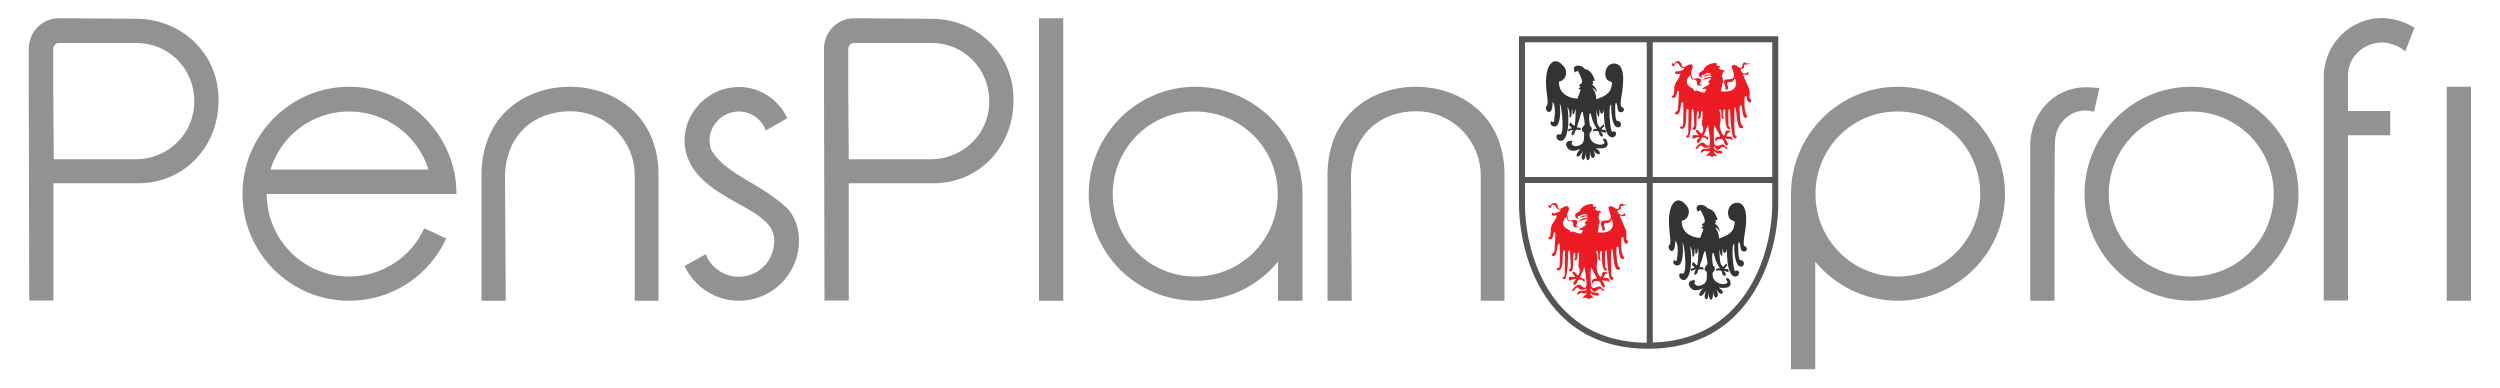
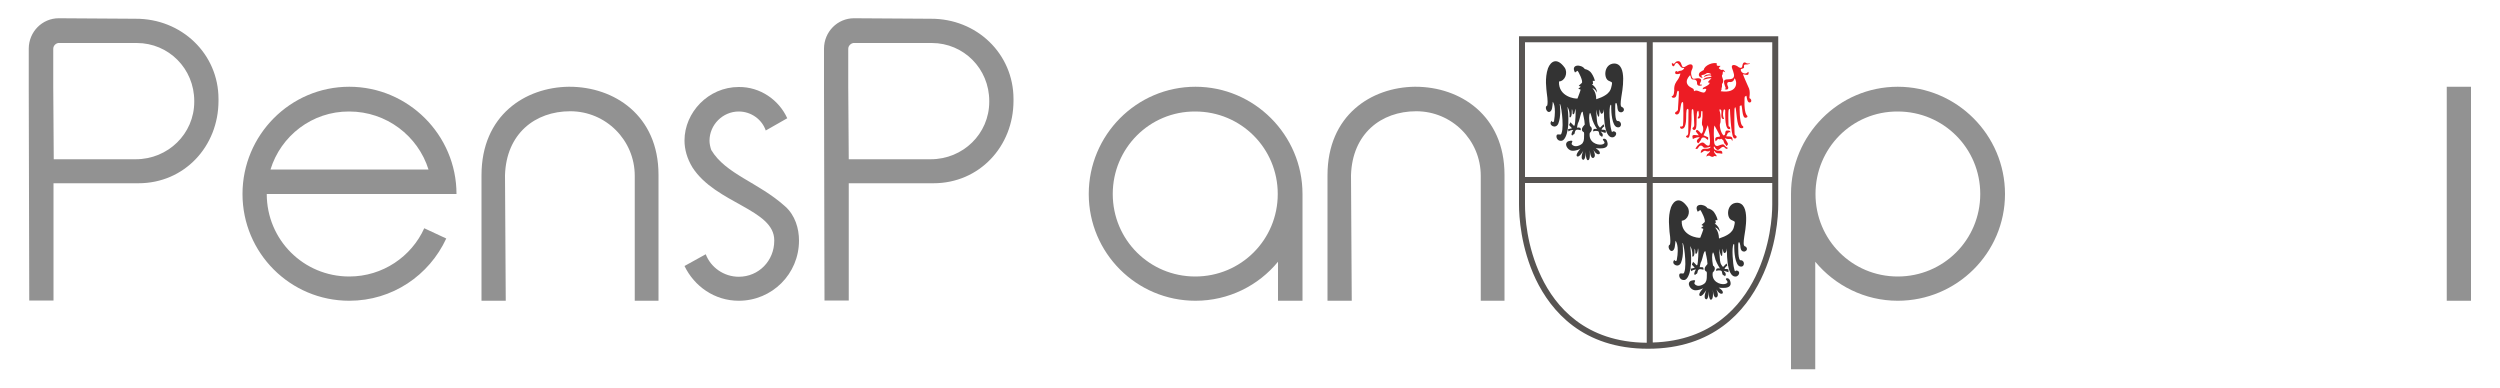
<svg xmlns="http://www.w3.org/2000/svg" version="1.1" id="Livello_1" x="0px" y="0px" viewBox="0 0 1000 155" style="enable-background:new 0 0 1000 155;" xml:space="preserve">
  <g>
    <g>
      <path style="fill:#575452;" d="M607.6,14.5v67.3c0,4.8,0.7,17.2,6.7,29.9c6.1,12.7,18.8,27.8,44.9,27.8c26.2,0,39-15.1,45.2-27.9    c6.2-12.8,6.9-25.1,6.9-29.8V14.5H607.6z M610,70.8V16.9h48.7v53.9H610z M658.7,73.2v63.9c-24.5-0.2-36.5-14.4-42.2-26.4    c-5.9-12.3-6.5-24.3-6.5-28.9v-8.6H658.7z M661.1,137V73.2h47.8v8.6c0,4.5-0.7,16.5-6.7,28.8C696.5,122.3,684.8,136.3,661.1,137z     M708.9,16.9v53.9h-47.8V16.9H708.9z" />
      <path style="fill:#333333;" d="M619.2,27.3c-1.4,4-0.6,8.5-0.5,9.8c0,0.6,0.6,3.1,0.2,5.1c-1.1,0.4-0.4,2.5,0.6,2.6    c1.5,0,1.5-2.6,1.6-4.1c0.1,0.1,1.5,1.8,0.5,7.8c-0.1,0.4-0.8,0.5-0.9-0.2c-1.7,1.6,1.5,3.6,2.6,1.2c1.2-3,0.7-7,0.6-7.8    c0.3-1.3,1.9,8.6,0.7,11.6c-0.3,0.9-0.8,0.3-1.6,0.5c-0.8,0.1-0.6,2.8,1.7,2.5c1.1-0.2,2-2.1,2.4-4.6c0.4-2.5,0.3-5.8-0.1-8.9    c-0.1-0.3,1.1,1.6,0.8,4c0.2,0.4,0.9,0.1,0.9-1.8c0-1.8,0.1-1.6,0.3-0.5c0,0.9,0,1.2,0.3,1.2c0.5,0.1,0.7-1.3,0.8-2.2    c0.2,0.4,0.2,1.8,0.1,3.3c-0.1,1.5-0.2,3.4-0.5,3.5c-0.3,0.1-0.6-0.6-1.6-1.4c-0.1,0.5-0.2,0.6-0.4,0.9l0,0.3l1.1,1.2l-1.6,0.4    l0.2,0.9c0.3-0.2,0.6-0.6,1.9-0.6c0,0.2-0.2,0.1-0.5,0.9c-0.3,0.8-0.3,1.2,0.2,1.3c0,0,0.1-0.4,0.6-0.5c0.5-0.1,0-2.2,1.8-1.8    l0.9,0.2c0-0.1,0.1-1-0.4-1c-0.5-0.2-1.1,0-1.1,0s0.2-1.8,0.7-2.5c0.4-0.9,1-4.6,1.6-3.8c0.2,1,0.1,1,0.4,2.1    c0.1,0.2,0.4,2.3,0.4,2.9l-0.8,1c-0.5,0.7-0.5,1.6,0.3,2c0.4,0.1,0.2,1.2,0.2,2.6c-0.1,1.2-0.3,1.3-0.6,1.9    c-0.7,0.8-3.1,2-4.3,0.4c-0.4-0.5,1.5-2-1.4-1.2c-1.9,0.9-0.3,3.6,1.5,3.8c1.6,0.1,3.1-0.6,3.4-0.9c0.1,0-2.2,2.4-1.4,3.1    c0.8,0.7,2.4-1.9,2.6-2.4c0.2-0.5-1.6,3.3-0.2,3.8c1.1,0.3,1.1-3.4,1.1-3.8c0-0.3-0.2,4,0.9,4c0.9-0.1,0.8-2.6,0.7-4    c0-0.7,0.1,3.8,1.6,3c1.1-0.8-0.2-3-0.2-3.3c-0.3-0.4,1.3,2.7,2.6,1.7c0.3-1-1-1.8-1.6-2.2c-0.1-0.2,5.8,1.1,4.6-2.6    c-0.4-1.7-2.1-1.3-1.7-0.7c0.3,0.5,1.4,1.3-0.4,1.8c-2,0.4-5.5-1-4.9-4.6c0.7-0.6,1.4-1.9,0.1-2.8c-0.5-2.6-0.4-4.5-0.1-5.1    c0.3-0.6,0.6,1.1,1.1,2.8c0.6,1.7,1.8,3.5,1.8,3.5s-1.9-0.5-1.5,1c0.2-0.2,1.7-0.5,2.2,0.1c0.3,1,0.1,1.5,1,1.7l0.2,0.4    c0,0,0.5-0.2,0.4-1c-0.3-0.9-0.7-0.8-0.8-1.2l1.9,0.6c0.1-0.4,0.3-1,0-1.1c-0.5-0.3-1.1-0.2-1.4-0.2c-0.6,0.1,0.6-1.3,0.9-1.3    l-0.1-0.5l-0.2-0.4l-1.4,1.4c-0.4-0.4-0.8-0.9-1-1.6c-0.3-1.1-0.3-2.6-0.4-3.7c-0.1-1.1-0.2-1.9-0.2-1.9c0.1-0.1,0.5,2.7,1.1,2.8    c0.3,0.1,0.2-2.2,0.3-2.8c0.1-0.6,0.2,1.8,0.9,1.6c0.8-0.3,0.7-1.2,0.9-1.8c0-0.6-0.6,12,3.7,11.2c1.3-0.4,1.8-2.3,0-2.4    c-0.3,0-0.5,1.1-0.9-1c-0.4-1.4-1-8.2-0.2-9.5c0.4-0.5,0.3,0.7,0.3,1.5c0,0.8,0.2,7,2.4,7.4c2,0.4,1.9-2.4,0.3-2.5    c-1.4,0.4-1.1-5.1-1.1-6.4c0.1-1.3,0.6-1,0.8,0.4c0.1,1.4,0.3,2.7,1.8,2.5c1.4-0.5,0.9-1.9,0-2.1c-0.6-0.3-0.5-1.7-0.2-3.8    c0.3-2.1,2.7-13.5-2.8-13.6c-4.3,0.1-4.4,6.3-2,7c1.5,0.6,1.1,0.7,1,1.7c-0.4,1.2,0,3.6-6.2,5.6c0-3.5-2-4.6-1.4-4.4    c1.3,0.5,1.7,1.9,1.7,1.7c0-1.4-1.2-2.8-2-3.2c-0.2-0.1,0.5,0,0.4-0.6c-0.1-0.3,0-0.3-0.1-0.9l0.7,0.1c0.4-0.1-0.6-2.3-1.2-3.1    c-0.4-0.7-1.5-1.5-2.7-1.7c-1.3-2-5.8-2-3.9,1.4l1-0.7c0.4,0.3,2.4,4.3,1.7,4.9l-1.2,1.1l0.8,0.4l-1,0.8l0.9,0.3    c0.2,0.1-1,3-1.2,3.6c-0.9,0.2-7.7-0.7-7.4-6.8c2.5-0.2,3.6-3.5,2.3-5.5C622.8,22.8,620.3,24.5,619.2,27.3" />
      <path style="fill:#ED1C24;" d="M677.1,35.4c-0.5-0.3-1.4-0.7-1.8-1.2c-0.4-0.5-1.4-1.8,0.6-4c0.4-0.2,0.3,0.5,0.5,0.9    c0.2,0.4,0.3,0.8,1.2,0.7c0.9,0,1.2,0.8,1.2,1.1c0,0.4-0.1,1.4,1.1,1.4c1.2-0.1,0.8-0.3,0.9-0.4c0.2-0.1-1,0.1-0.9-0.3    c0.1-0.5,1.2-1.8,0-2.2c-1.2-0.4-2.3,0.5-2.9-0.1c-0.3-0.4-0.9-2-0.3-3.3c0.9-1.7,0.2-2.8-1.5-2c-1.1,0.6-1.9,1.4-2.4,0.4    c-0.4-0.9-0.5-2.4-2.2-1.8c-0.6,0.2-0.9,1.6-1.8,0.5c-0.3,1,0.5,1.8,0.9,1.2c0.3-0.8,0.8-1.6,1.6-0.8c0.8,0.8,0.9,1.8,2.4,1.7    c-0.1,0.5-0.9,1.1-1.5,1.1c-0.5,0-1,0.3-1.1,0.4l-0.6-0.3c-0.4,0-1.1,1.6,0.9,1.2l0.7-0.2c0.2,0-0.4,1.7-1,2.5    c-0.6,0.8-1.6,2-1.4,4.3c-0.1,2-0.6,2.2-1,2.3c-0.3,0.6,1.6,1.2,1.9-0.5c0.3-1.9,0.5-1.9,0.9-1.5c0.2,0.2-0.3,6.2-0.3,6.8    c0,0.6,0.1,0.9-0.9,1.5c-0.7,0.5,0,1.1,0.5,1c0.4-0.1,1.1-0.2,1.4-2.8c0.3-2.5,0.8-2.2,1-2.1c0.2,0.1,0.2,8.5,0,9.3    c-0.3,0.6-0.8,0.4-1.1,0.4c-0.2,0-0.1,1.1,0.8,0.9c1.9-0.2,1.5-5.2,1.6-6.2c0.1-1,0-1.5,0.6-1.8l0.3,0.4l-0.1,9.3    c0,0.3-0.2,1.1-0.7,1.1c-0.5,0,0,0.8,0.4,0.8c0.5,0,0.7,0,1-1.8c0.4-1.4,0.7-5,0.6-7.5c0.1-1-0.1-2.4,0.6-2.1    c0.3,0,0.5,5.6,0.5,6.3c0,0.6-0.3,0.9-0.6,1.1c-0.3,0.2,0,0.9,0.6,0.9c0.5,0,0.8-0.5,0.9-2.1c0.1-1.6-0.1-4.6,0.4-5.4    c0.5-0.9,0.6,1.4,0.5,1.9c-0.4,0.5-0.7,1.1,0,1c0.7-0.1,0.9-0.6,0.9-1.5c0-0.8,0.1-1.6,0.3-1.5c0.4-0.1,0.3,0.5,0.3,2.3    c-0.2,2-0.4,3.1,0,3.6c0.4,0.5,0.5,2.6-0.5,3.2c-0.2-0.2-1.3-1.7-1.8-1.5c-0.5,0.3-0.4,0.6-0.2,0.8l1,1.3c0,0.2-2.5-0.5-2.5,0.3    c-0.2,0.6,0.2,0.6,0.1,1.2c-0.1,0.2,1.1-0.8,2.7-0.7c0.2,0.1-0.1,0.2-0.7,0.8c-0.6,0.6-0.4,1.4,0.3,1.6l0.7-1    c0.4-0.1,0.2-1.8,1.9-1.2l1.2,0.9c0-0.5,0.2-0.8,0-1.1l-1.8-0.8c0.4-0.6,1.6-3.7,1.7-4c0.1-0.3,1.6,7.7,0.5,8.1    c-1,0.4-1.7-1.1-2.5-1.2c-1-0.1-2.7,1.6-2.9,2.6l0.8-0.1c0.3-0.3,0.8-1.6,1.7-1.2c0.7,0.4,0.4,0.6,1,0.8c0.7,0.1,2.3-0.3,2.5-0.4    c0.2,0-0.2,0.7-1.2,0.8c-1.1,0-2.7-0.3-2.7,1.7l0.9-0.5c0.1-0.3,0.8-0.6,1.5-0.2c0.7,0.2,1.2-0.1,1.3-0.3c0.1,0-0.1,0.8-0.7,1.2    c-0.7,0.3-0.7,1.1-0.7,1.3c0.1-0.2,0.8-0.7,1.4-0.3c0.6,0.4,1.4,0.5,1.6,0l1.1,0.1c0.1-0.3-1.3-1.5-1.1-2c0.2-0.6,0.2,1,2,0.8    l1.3,0.2c0.1-0.5,0-1.3-0.9-1.2c-1,0-2.6-0.1-2.5-1.5c0.1-0.5,0.3-0.1,0.5,0.2c0.2,0.3,0.7,1.2,1.4,0.9c0.7-0.3,1.4-1.5,2.2-1.1    c0.7,0.4,0.7,1.2,1.6,0.4c0.2-0.1-0.6,0.1-1.6-1.3c-0.7-0.5-2.2,0.5-2.7,0.5c-0.5,0-1-0.2-1.2-1.2c-0.1-1.2-0.4-5.5,0.1-7l2.1,3.9    c0.1,0.3,0.3,0.5-0.3,0.6c-0.7,0.1-1.9,0-1.4,1.7c0.2,0.4,0.6-0.8,1.2-0.8c0.4,0,0.3,0.4,1.1-0.1l0.8,0.6l0.4,1.1    c0,0.3,0.8,0.6,0.7,1.2c0,0.1,1.2-0.4,0.6-1.3c-0.4-0.8-1-1.6-1.1-1.9c-0.1-0.1,0.8,0.5,1.6,0.4c0.9-0.1,1.2,0,1.3,0.7    c0,0.7,0.8-1.6-0.8-1.7c-1.8-0.1-1.3,0-1.6-0.2c0.1-0.1,0.5-0.2,0.5-0.9c0.5-0.2,0.6-1.1,1.2-0.4c0.2-0.9-0.6-0.9-1-0.9    c-0.6-0.1-1,0.2-1,1c-0.1,0.8-0.3,0.8-0.6,1c-1-0.6-1.8-3.5-1.5-4.7c0.4-0.4,0.3-3.7,0-4.6c-0.3-0.7-0.4-1.8,0.5-0.8    c0.3,1-0.6,3.7,1.1,3.5c0.2,0-0.8-0.9-0.2-3.4c0.2-0.9,0.8-0.2,0.7,0.1c0,0.3-0.3,6.5,1.2,7.3c0.8,0.3,1-0.4,0.6-0.8    c-0.4-0.4-0.5-0.1-0.5-0.6c0-0.5-0.2-5.6,0.1-6.3c0.1-0.5,0.5-0.4,0.5,0.1c0,0.5,0.4,9.3,1.3,10.9c0.4,0.7,1.1,0.6,1.3,0.1    c0.3-0.5-0.4-0.8-0.7-1.1c-0.2-0.4-0.2-9.7-0.1-10.3c0.1-0.7,0.3-0.8,0.4-0.6c0.4,1,0.5,7.7,1.9,8.2c1.4,0.4,1.6-0.6,0.7-1    c-1-1.4-1-6.9-0.9-7.8l0.6-0.3c0.5,0.1,0.2,5.3,1.8,5c1.1-0.2,0.6-0.9,0.4-1c-0.8-0.9-1-4.2-0.9-5.3c0-1.1,0-1.8,0.1-2.1l0.6-0.4    c0.2-0.2,0.2,2.7,1.3,2.7c1.1,0,0.8-1.5,0-1.7c-0.2-0.1,0.6-2.7-0.5-4.6c-0.7-1.6-2-4.5-2.1-4.9c-0.2-0.4,2,0.7,2.2-0.2    c0.1-0.7,0-1-0.2-0.8c-1,1.3-2.9,0.3-2.9-0.9c-0.1-0.6,1.6-0.2,1.3-1.3c-0.1-0.9,0.5-0.8,1-0.8c0.5,0,1.3-0.2,1.4-0.5    c0.2-0.3-0.7,0.6-1.9-0.3c-0.8-0.2-1,0.6-1.1,1c-0.1,0.3,0,1.7-1.5,0.9c-1.4-1.2-3.2-1.3-2.7,0.3c0.6,1.8,1.4,3.4,0.2,4.2    c-1.5,0.8-3.9-0.5-3.3,2.1c0.4,1.6,1,1.9,0.1,2.1c0.3,0.3,1.7,0.5,1.5-0.7c-0.6-1.3-0.6-2,0.3-2.1c2.1,0.3,2.1-1.5,2.2-1.5    c1.1,1,1.7,6.2-5.5,5.2c0.2-0.5,0.4-0.6,0.3-1.1l0.2-0.8l0-1c0.1-0.2,0.8-0.7,0.3-2.1c-0.4-1-0.3-1-0.3-1.3    c-0.1-0.3,0.3,0,0.3-1.1c0-0.8,0.4-0.5,0.7-0.3l0.3,0.1c0,0-0.6-1.2-1.1-1c-0.5,0.3-1.4-0.4-1.5-0.7l0.7-0.8c0-0.2-2.1,0.4-1.4-1    c-1.4-0.7-5.1,0.7-5.3,2.6c-0.3,0.2-1,0.5-1.5,0.9c-0.7,0.7-0.8,2,1.1,2.3c-0.3-0.3-0.8-1-0.3-1.2c0.6,0,1.3-0.3,1.7-0.6    c0.3-0.4,1.6-0.3,2,0.4c-1.1-0.2-2.9,0.1-2.9,1.1c0.6-0.6,2.7-1.1,3-0.4c0.1,0.6-3.1,0-3.3,1.6c0.7-0.6,3.1-0.9,3.3-0.8    c0,0.1-1.3,1.1-1.4,1.6c0.1,0.3,1.2-0.2,0.3,0.9c-1.5,1.2-2.5,1-2.4,1.9c0,0.2,0.4-0.4,1.4-0.1c0.1,0.2-0.4,1.7-1.3,1.4    c-1.5-0.2-2.5-1.3-3.6-0.5C677.6,35.5,677.1,35.4,677.1,35.4" />
      <path style="fill:#333333;" d="M668.4,82.9c-1.4,4-0.6,8.5-0.6,9.8c0,0.6,0.6,3.1,0.2,5.1c-1.1,0.4-0.4,2.5,0.6,2.6    c1.5,0,1.4-2.7,1.6-4.1c0.1,0.1,1.6,1.8,0.5,7.8c-0.1,0.4-0.8,0.5-0.9-0.2c-1.7,1.6,1.5,3.6,2.6,1.2c1.2-3,0.7-7,0.6-7.8    c0.3-1.3,1.9,8.6,0.7,11.6c-0.3,0.9-0.8,0.3-1.6,0.5c-0.8,0.1-0.6,2.8,1.7,2.6c1.1-0.2,2-2.1,2.4-4.6c0.4-2.5,0.3-5.8-0.1-8.9    c-0.1-0.3,1.1,1.6,0.8,4c0.2,0.4,0.9,0.1,0.9-1.7c0-1.8,0.1-1.6,0.3-0.5c0,0.9,0,1.2,0.3,1.2c0.5,0.1,0.7-1.3,0.8-2.2    c0.2,0.4,0.2,1.8,0.1,3.3c-0.1,1.5-0.2,3.4-0.5,3.5c-0.3,0.1-0.6-0.6-1.6-1.4c-0.1,0.5-0.2,0.6-0.4,0.9l0,0.3l1.1,1.2l-1.6,0.4    l0.2,1c0.3-0.2,0.6-0.6,1.9-0.7c0,0.2-0.2,0.1-0.5,0.9c-0.3,0.8-0.3,1.2,0.2,1.3c0,0,0.1-0.4,0.6-0.5c0.5-0.1,0-2.2,1.8-1.8    l0.9,0.2c0-0.1,0.1-1-0.4-1c-0.5-0.1-1.1,0-1.1,0s0.2-1.8,0.7-2.5c0.4-0.9,1-4.6,1.6-3.8c0.2,1,0.1,1,0.4,2.1    c0.1,0.2,0.4,2.3,0.4,2.9l-0.8,1c-0.5,0.7-0.5,1.6,0.3,2c0.4,0.1,0.2,1.2,0.2,2.6c-0.1,1.2-0.3,1.3-0.6,1.9    c-0.7,0.8-3.1,2.1-4.3,0.4c-0.4-0.5,1.5-2-1.4-1.2c-1.9,0.9-0.3,3.6,1.5,3.8c1.6,0.1,3.1-0.6,3.4-0.9c0.1,0-2.3,2.4-1.4,3.1    c0.8,0.7,2.4-1.9,2.7-2.4c0.2-0.5-1.6,3.3-0.2,3.8c1.1,0.3,1.1-3.4,1.1-3.8c0-0.3-0.2,4,0.9,4c0.9-0.1,0.9-2.6,0.7-4    c0-0.7,0.1,3.8,1.6,3c1.1-0.8-0.2-3-0.2-3.3c-0.3-0.4,1.3,2.7,2.6,1.7c0.3-1-1-1.8-1.6-2.2c-0.1-0.2,5.8,1.1,4.6-2.6    c-0.4-1.7-2.1-1.3-1.7-0.7c0.3,0.5,1.4,1.3-0.4,1.8c-2,0.4-5.5-1-4.9-4.6c0.7-0.6,1.4-1.9,0.1-2.8c-0.5-2.6-0.4-4.5-0.1-5.1    c0.3-0.6,0.6,1.1,1.1,2.8c0.6,1.7,1.8,3.5,1.8,3.5s-1.9-0.5-1.5,1c0.2-0.2,1.7-0.5,2.2,0.1c0.3,1,0.1,1.5,1,1.7l0.2,0.3    c0,0,0.5-0.2,0.4-1c-0.3-0.8-0.7-0.8-0.8-1.2l1.9,0.6l0-1.1c-0.5-0.3-1.1-0.2-1.4-0.2c-0.6,0.1,0.6-1.3,0.9-1.3l-0.1-0.5l-0.2-0.4    l-1.4,1.4c-0.4-0.5-0.8-1-1-1.6c-0.3-1.1-0.3-2.6-0.4-3.7c-0.1-1.1-0.2-1.9-0.2-1.9c0.1-0.1,0.5,2.7,1.1,2.8    c0.3,0.1,0.2-2.2,0.3-2.8c0.1-0.6,0.2,1.9,0.9,1.6c0.8-0.3,0.7-1.2,0.9-1.9c0-0.6-0.6,12,3.7,11.3c1.3-0.4,1.8-2.3,0-2.4    c-0.3,0-0.5,1.1-0.9-1c-0.4-1.4-1-8.2-0.2-9.5c0.4-0.5,0.3,0.7,0.3,1.5c0,0.8,0.2,7,2.4,7.4c1.9,0.4,1.9-2.4,0.3-2.5    c-1.3,0.4-1.1-5.1-1.1-6.4c0.1-1.3,0.6-1,0.8,0.4c0.1,1.4,0.3,2.7,1.8,2.5c1.4-0.5,0.9-1.9,0-2.1c-0.6-0.3-0.5-1.7-0.2-3.8    c0.3-2.1,2.7-13.5-2.9-13.6c-4.3,0.1-4.4,6.3-2,7c1.5,0.6,1.1,0.7,1,1.7c-0.4,1.2,0,3.6-6.2,5.6c-0.1-3.5-2-4.6-1.4-4.4    c1.3,0.5,1.7,1.9,1.7,1.7c0-1.4-1.1-2.8-2-3.2c-0.2-0.1,0.5,0,0.4-0.6c-0.1-0.3,0-0.3-0.1-0.9l0.7,0.1c0.4-0.1-0.6-2.3-1.2-3.1    c-0.4-0.7-1.5-1.5-2.7-1.7c-1.3-2-5.8-2-3.9,1.4l1-0.7c0.4,0.3,2.4,4.3,1.7,4.9l-1.2,1.1l0.8,0.4l-1,0.8l0.9,0.3    c0.2,0.2-1,3-1.2,3.6c-0.9,0.2-7.7-0.7-7.4-6.8c2.5-0.3,3.6-3.5,2.3-5.5C672,78.5,669.5,80.1,668.4,82.9" />
-       <path style="fill:#ED1C24;" d="M627.6,92c-0.5-0.3-1.4-0.8-1.8-1.2c-0.4-0.5-1.4-1.8,0.6-4c0.4-0.2,0.3,0.5,0.5,0.9    c0.1,0.4,0.3,0.8,1.2,0.7c0.9,0,1.2,0.8,1.2,1.2c0,0.4-0.1,1.4,1.1,1.4c1.2-0.1,0.8-0.3,0.9-0.4c0.2-0.1-1,0.1-0.9-0.3    c0.1-0.4,1.2-1.8,0-2.2c-1.2-0.4-2.3,0.5-2.9-0.1c-0.4-0.3-0.9-2-0.3-3.3c0.9-1.7,0.1-2.8-1.6-2c-1.1,0.6-1.8,1.4-2.3,0.4    c-0.4-0.9-0.5-2.4-2.2-1.8c-0.6,0.2-0.9,1.6-1.7,0.5c-0.3,1,0.5,1.8,0.9,1.2c0.3-0.8,0.8-1.6,1.6-0.8c0.8,0.8,0.9,1.8,2.4,1.7    c-0.1,0.5-0.9,1.1-1.5,1.1c-0.5,0-1,0.3-1.1,0.4l-0.6-0.3c-0.4,0-1.1,1.6,0.9,1.1l0.7-0.2c0.2,0-0.4,1.7-1,2.5    c-0.6,0.8-1.6,2-1.4,4.3c-0.1,2-0.6,2.2-1,2.3c-0.3,0.6,1.6,1.2,1.9-0.5c0.3-1.9,0.5-1.9,0.9-1.5c0.2,0.2-0.3,6.2-0.3,6.8    c0,0.6,0.1,0.9-0.8,1.5c-0.7,0.6,0,1.1,0.4,1c0.4-0.1,1.1-0.2,1.4-2.8c0.3-2.5,0.8-2.2,1-2.1c0.2,0.1,0.2,8.5,0,9.3    c-0.3,0.6-0.8,0.4-1.1,0.4c-0.2,0-0.1,1.1,0.8,0.9c1.9-0.2,1.5-5.2,1.6-6.2c0.1-1,0-1.5,0.6-1.8l0.3,0.4l-0.1,9.3    c0,0.3-0.1,1.1-0.7,1.1c-0.6,0,0,0.8,0.4,0.8c0.4,0,0.7,0,1-1.8c0.4-1.4,0.6-5,0.6-7.5c0.1-1-0.1-2.4,0.6-2.1    c0.3-0.1,0.5,5.6,0.5,6.3c0,0.6-0.3,0.9-0.6,1.1c-0.3,0.2,0,0.9,0.6,0.9c0.5,0,0.8-0.5,0.9-2c0.1-1.6-0.1-4.6,0.4-5.4    c0.5-0.9,0.6,1.4,0.5,1.9c-0.4,0.5-0.7,1,0,1c0.7-0.1,0.9-0.6,0.9-1.5c0-0.8,0-1.6,0.3-1.5c0.4-0.1,0.3,0.5,0.3,2.3    c-0.2,2-0.4,3.1,0,3.6c0.4,0.5,0.5,2.6-0.5,3.2c-0.2-0.2-1.3-1.7-1.8-1.5c-0.5,0.3-0.4,0.6-0.2,0.8l1,1.3c0,0.2-2.5-0.5-2.5,0.3    c-0.2,0.6,0.2,0.6,0.1,1.2c-0.1,0.2,1.1-0.8,2.7-0.6c0.2,0.1-0.1,0.2-0.7,0.8c-0.6,0.6-0.4,1.4,0.3,1.6l0.7-1    c0.4-0.1,0.2-1.8,1.9-1.2l1.2,0.9c0-0.5,0.2-0.8,0-1.1l-1.8-0.8c0.4-0.6,1.6-3.7,1.7-4c0.1-0.3,1.6,7.7,0.5,8.1    c-1,0.4-1.7-1.1-2.5-1.1c-1-0.1-2.7,1.5-2.9,2.5l0.8-0.1c0.3-0.3,0.8-1.6,1.7-1.2c0.6,0.4,0.4,0.6,1,0.8c0.7,0.1,2.3-0.3,2.5-0.4    c0.2-0.1-0.2,0.6-1.2,0.8c-1.1,0-2.7-0.3-2.7,1.7l0.9-0.5c0.1-0.3,0.8-0.6,1.5-0.2c0.7,0.2,1.1-0.1,1.3-0.3c0.1,0-0.1,0.8-0.7,1.2    c-0.7,0.3-0.7,1.1-0.7,1.3c0.1-0.2,0.8-0.7,1.4-0.3c0.6,0.4,1.4,0.5,1.6,0l1.1,0.1c0.1-0.3-1.3-1.5-1.1-2c0.2-0.6,0.2,1,2,0.8    l1.3,0.2c0.1-0.5,0-1.4-0.8-1.2c-1,0-2.7-0.1-2.5-1.5c0.1-0.6,0.2-0.1,0.5,0.2c0.3,0.3,0.7,1.2,1.4,0.9c0.7-0.3,1.4-1.5,2.2-1.1    c0.7,0.4,0.7,1.2,1.6,0.4c0.2-0.1-0.6,0.1-1.6-1.3c-0.7-0.5-2.2,0.5-2.7,0.5c-0.5,0-1-0.2-1.2-1.2c-0.1-1.2-0.4-5.5,0.1-7l2.1,3.9    c0.1,0.3,0.3,0.5-0.3,0.6c-0.7,0.1-1.9,0.1-1.4,1.7c0.2,0.4,0.6-0.8,1.2-0.8c0.4-0.1,0.3,0.4,1.1-0.1l0.9,0.6l0.4,1.1    c0,0.3,0.8,0.6,0.7,1.1c0,0.1,1.2-0.4,0.6-1.3c-0.4-0.8-1-1.6-1.1-1.9c-0.1-0.1,0.8,0.5,1.6,0.4c0.8-0.1,1.2,0,1.3,0.7    c0,0.7,0.8-1.6-0.8-1.8c-1.8-0.1-1.3,0-1.6-0.2c0.1-0.1,0.5-0.2,0.5-0.9c0.5-0.2,0.6-1.1,1.1-0.4c0.2-0.9-0.6-1-1-0.9    c-0.6-0.1-1,0.2-1,1c-0.1,0.8-0.3,0.8-0.6,1c-1-0.6-1.8-3.5-1.5-4.7c0.4-0.5,0.3-3.7,0-4.6c-0.2-0.7-0.4-1.8,0.5-0.8    c0.3,1-0.5,3.7,1.1,3.5c0.2,0-0.8-0.9-0.2-3.4c0.3-0.9,0.8-0.2,0.7,0.1c0,0.3-0.3,6.6,1.2,7.3c0.8,0.3,1-0.4,0.6-0.8    c-0.4-0.4-0.5-0.1-0.5-0.6c0-0.5-0.2-5.6,0.1-6.3c0.1-0.6,0.5-0.4,0.5,0.1c0,0.5,0.4,9.3,1.3,10.9c0.4,0.7,1.1,0.6,1.3,0.1    c0.3-0.5-0.4-0.8-0.7-1.1c-0.2-0.4-0.2-9.7-0.1-10.3c0.1-0.6,0.3-0.8,0.4-0.6c0.4,1,0.5,7.8,1.9,8.2c1.4,0.4,1.6-0.6,0.7-1.1    c-1-1.4-1-6.9-0.9-7.8l0.6-0.3c0.5,0,0.2,5.3,1.8,5c1.1-0.2,0.6-0.9,0.4-1c-0.8-0.9-1-4.2-0.9-5.3c0-1.1,0-1.8,0.1-2.1l0.6-0.4    c0.2-0.2,0.2,2.7,1.3,2.7c1.1,0,0.8-1.5,0-1.7c-0.2-0.1,0.6-2.7-0.5-4.6c-0.7-1.6-1.9-4.5-2.1-4.9c-0.2-0.4,2,0.7,2.2-0.2    c0.1-0.7,0-1-0.2-0.8c-1,1.3-2.9,0.3-2.9-0.9c-0.1-0.6,1.6-0.2,1.3-1.3c-0.1-0.9,0.5-0.8,1-0.8c0.5,0,1.3-0.2,1.4-0.5    c0.2-0.3-0.7,0.6-1.9-0.3c-0.8-0.2-1,0.6-1.1,1c-0.1,0.3,0,1.7-1.5,0.9c-1.4-1.2-3.3-1.3-2.7,0.3c0.6,1.8,1.4,3.3,0.2,4.2    c-1.5,0.8-3.8-0.5-3.3,2.1c0.5,1.6,1,1.9,0.1,2c0.3,0.3,1.7,0.5,1.5-0.7c-0.6-1.3-0.6-2,0.3-2.1c2.1,0.3,2.1-1.5,2.2-1.5    c1.1,1,1.7,6.2-5.5,5.2c0.2-0.5,0.4-0.6,0.3-1.1l0.2-0.8l-0.1-1c0.1-0.3,0.8-0.7,0.3-2.1c-0.4-1-0.3-1-0.3-1.3    c-0.1-0.3,0.3,0,0.3-1.1c0-0.8,0.4-0.5,0.7-0.3l0.3,0.1c0,0-0.6-1.2-1.1-1c-0.5,0.3-1.4-0.4-1.6-0.7l0.7-0.8c0-0.2-2.1,0.4-1.4-1    c-1.4-0.7-5.1,0.7-5.3,2.6c-0.3,0.2-1,0.5-1.5,0.9c-0.7,0.7-0.8,1.9,1.1,2.3c-0.3-0.3-0.8-1-0.3-1.2c0.6,0,1.3-0.3,1.7-0.6    c0.4-0.4,1.6-0.3,2,0.4c-1.1-0.2-2.9,0.1-2.9,1.1c0.6-0.6,2.7-1.1,3-0.4c0.1,0.6-3.1,0-3.2,1.6c0.7-0.6,3.1-0.9,3.3-0.8    c0,0.1-1.3,1.1-1.4,1.6c0.1,0.3,1.2-0.2,0.3,0.9c-1.5,1.2-2.5,1-2.4,1.9c0,0.2,0.4-0.4,1.4-0.1c0.1,0.2-0.4,1.7-1.3,1.4    c-1.5-0.2-2.5-1.3-3.6-0.5C628.1,92.1,627.6,92,627.6,92" />
    </g>
    <g>
      <path style="fill:#929292;" d="M87.4,39.6v0.7c0,18.3-13.7,33-32,33h-1H21.4v46.9h-9.7c0-28.5-0.2-56.9-0.2-85.4V19.5    c0-6.8,5.4-12.2,12-12.2l30.7,0.2C72.6,7.4,87.4,21.5,87.4,39.6z M21.3,19.5v15.4c0,9.7,0.2,19.1,0.2,28.8h32h0.8    c12.9,0,23.4-10.2,23.4-23v-0.3c0-12.9-10.2-23.2-23-23.2h-31C22.6,17.1,21.3,18.1,21.3,19.5z" />
      <path style="fill:#929292;" d="M182.6,77.6H177h-4.2h-66.1c0,18.3,14.7,33,33,33c13.4,0,24.9-8,30-19.3l8.8,4.1    c-6.8,14.7-21.5,24.9-38.8,24.9c-23.6,0-42.7-19.1-42.7-42.7s19.1-42.9,42.7-42.9C163.3,34.7,182.6,54,182.6,77.6z M108.2,67.8    h63.2c-4.2-13.4-16.8-23.2-31.7-23.2C124.8,44.5,112.3,54.4,108.2,67.8z" />
      <path style="fill:#929292;" d="M263.6,120.3h-9.7v-50c0-14.2-11.5-25.8-25.8-25.8c-14.1,0-25.6,9-26.1,25.6l0.3,50.2h-9.7V70.1    c0-24.1,17.6-35.2,34.9-35.4h0.3c17.8,0,35.6,11.4,35.6,35.2v0.3V120.3z" />
      <path style="fill:#929292;" d="M314.9,47.3l-8.6,4.9c-1.5-4.4-5.8-7.6-10.8-7.6c-6.4,0-11.7,5.3-11.7,11.7c0,1.2,0.3,2.5,0.7,3.7    c5.8,9.7,18.8,12.9,29.5,22.5c4.1,3.6,5.6,9,5.6,13.7c0,13.4-10.8,24.1-24.1,24.1c-9.7,0-17.8-5.8-21.7-13.9l8.5-4.7    c2,5.3,7.3,9,13.2,9c8,0,14.2-6.4,14.2-14.4v-0.2c0-12.4-23.4-14.7-32.7-29.1c-2.2-3.6-3.2-7.3-3.2-10.8    c0-11.2,9.5-21.4,21.7-21.4C304.1,34.7,311.6,40,314.9,47.3z" />
      <path style="fill:#929292;" d="M405.4,39.6v0.7c0,18.3-13.7,33-32,33h-1h-32.9v46.9h-9.7c0-28.5-0.2-56.9-0.2-85.4V19.5    c0-6.8,5.4-12.2,12-12.2l30.7,0.2C390.7,7.4,405.4,21.5,405.4,39.6z M339.3,19.5v15.4c0,9.7,0.2,19.1,0.2,28.8h32h0.8    c12.9,0,23.4-10.2,23.4-23v-0.3c0-12.9-10.2-23.2-23-23.2h-31C340.7,17.1,339.3,18.1,339.3,19.5z" />
-       <path style="fill:#929292;" d="M425.3,7.3v113h-9.7V7.3H425.3z" />
      <path style="fill:#929292;" d="M521,77.6v42.7h-9.8v-15.6c-7.8,9.5-19.7,15.6-33,15.6c-23.6,0-42.7-19.1-42.7-42.7    s19.1-42.9,42.7-42.9C501.7,34.7,521,54,521,77.6z M445.1,77.6c0,18.3,14.7,33,33,33c18.3,0,33-14.7,33-33s-14.7-33-33-33    C459.8,44.5,445.1,59.3,445.1,77.6z" />
      <path style="fill:#929292;" d="M602,120.3h-9.7v-50c0-14.2-11.5-25.8-25.8-25.8c-14.1,0-25.6,9-26.1,25.6l0.3,50.2h-9.7V70.1    c0-24.1,17.6-35.2,34.9-35.4h0.3c17.8,0,35.6,11.4,35.6,35.2v0.3V120.3z" />
      <path style="fill:#929292;" d="M802,77.6c0,23.6-19.3,42.7-42.9,42.7c-13.2,0-25.1-6.1-33-15.6v43h-9.7V77.6    c0-23.6,19.1-42.9,42.7-42.9S802,54,802,77.6z M726.2,77.6c0,18.3,14.6,33,32.9,33c18.3,0,33-14.7,33-33s-14.7-33-33-33    C740.8,44.5,726.2,59.3,726.2,77.6z" />
-       <path style="fill:#929292;" d="M837.6,44.7c-1.2-0.3-2.2-0.5-3.4-0.5c-6.9,0-12.2,5.9-12.2,12.7c-0.2,0.8-0.2,44.4-0.2,63.4h-9.7    v-62c0-13,9.5-23.4,22.4-23.4c1.9,0,3.2,0.2,5.3,0.3L837.6,44.7z" />
-       <path style="fill:#929292;" d="M919.4,77.6c0,23.6-19.3,42.7-42.9,42.7s-42.7-19.1-42.7-42.7s19.1-42.9,42.7-42.9    S919.4,54,919.4,77.6z M843.5,77.6c0,18.3,14.7,33,33,33c18.3,0,33-14.7,33-33s-14.7-33-33-33C858.2,44.5,843.5,59.3,843.5,77.6z" />
-       <path style="fill:#929292;" d="M962.1,20.6c-2-2-6.1-3.6-9.2-3.6c-7.3,0-13.7,5.6-13.7,13.2v14.2h16.9v9.7h-16.9v22v44.1h-9.7    V30.8c0-13,10.5-23.6,23.4-23.6c4.9,0.2,9,1.5,12.9,3.9L962.1,20.6z" />
      <path style="fill:#929292;" d="M988.4,34.7v85.6h-9.7V34.7H988.4z" />
    </g>
  </g>
</svg>